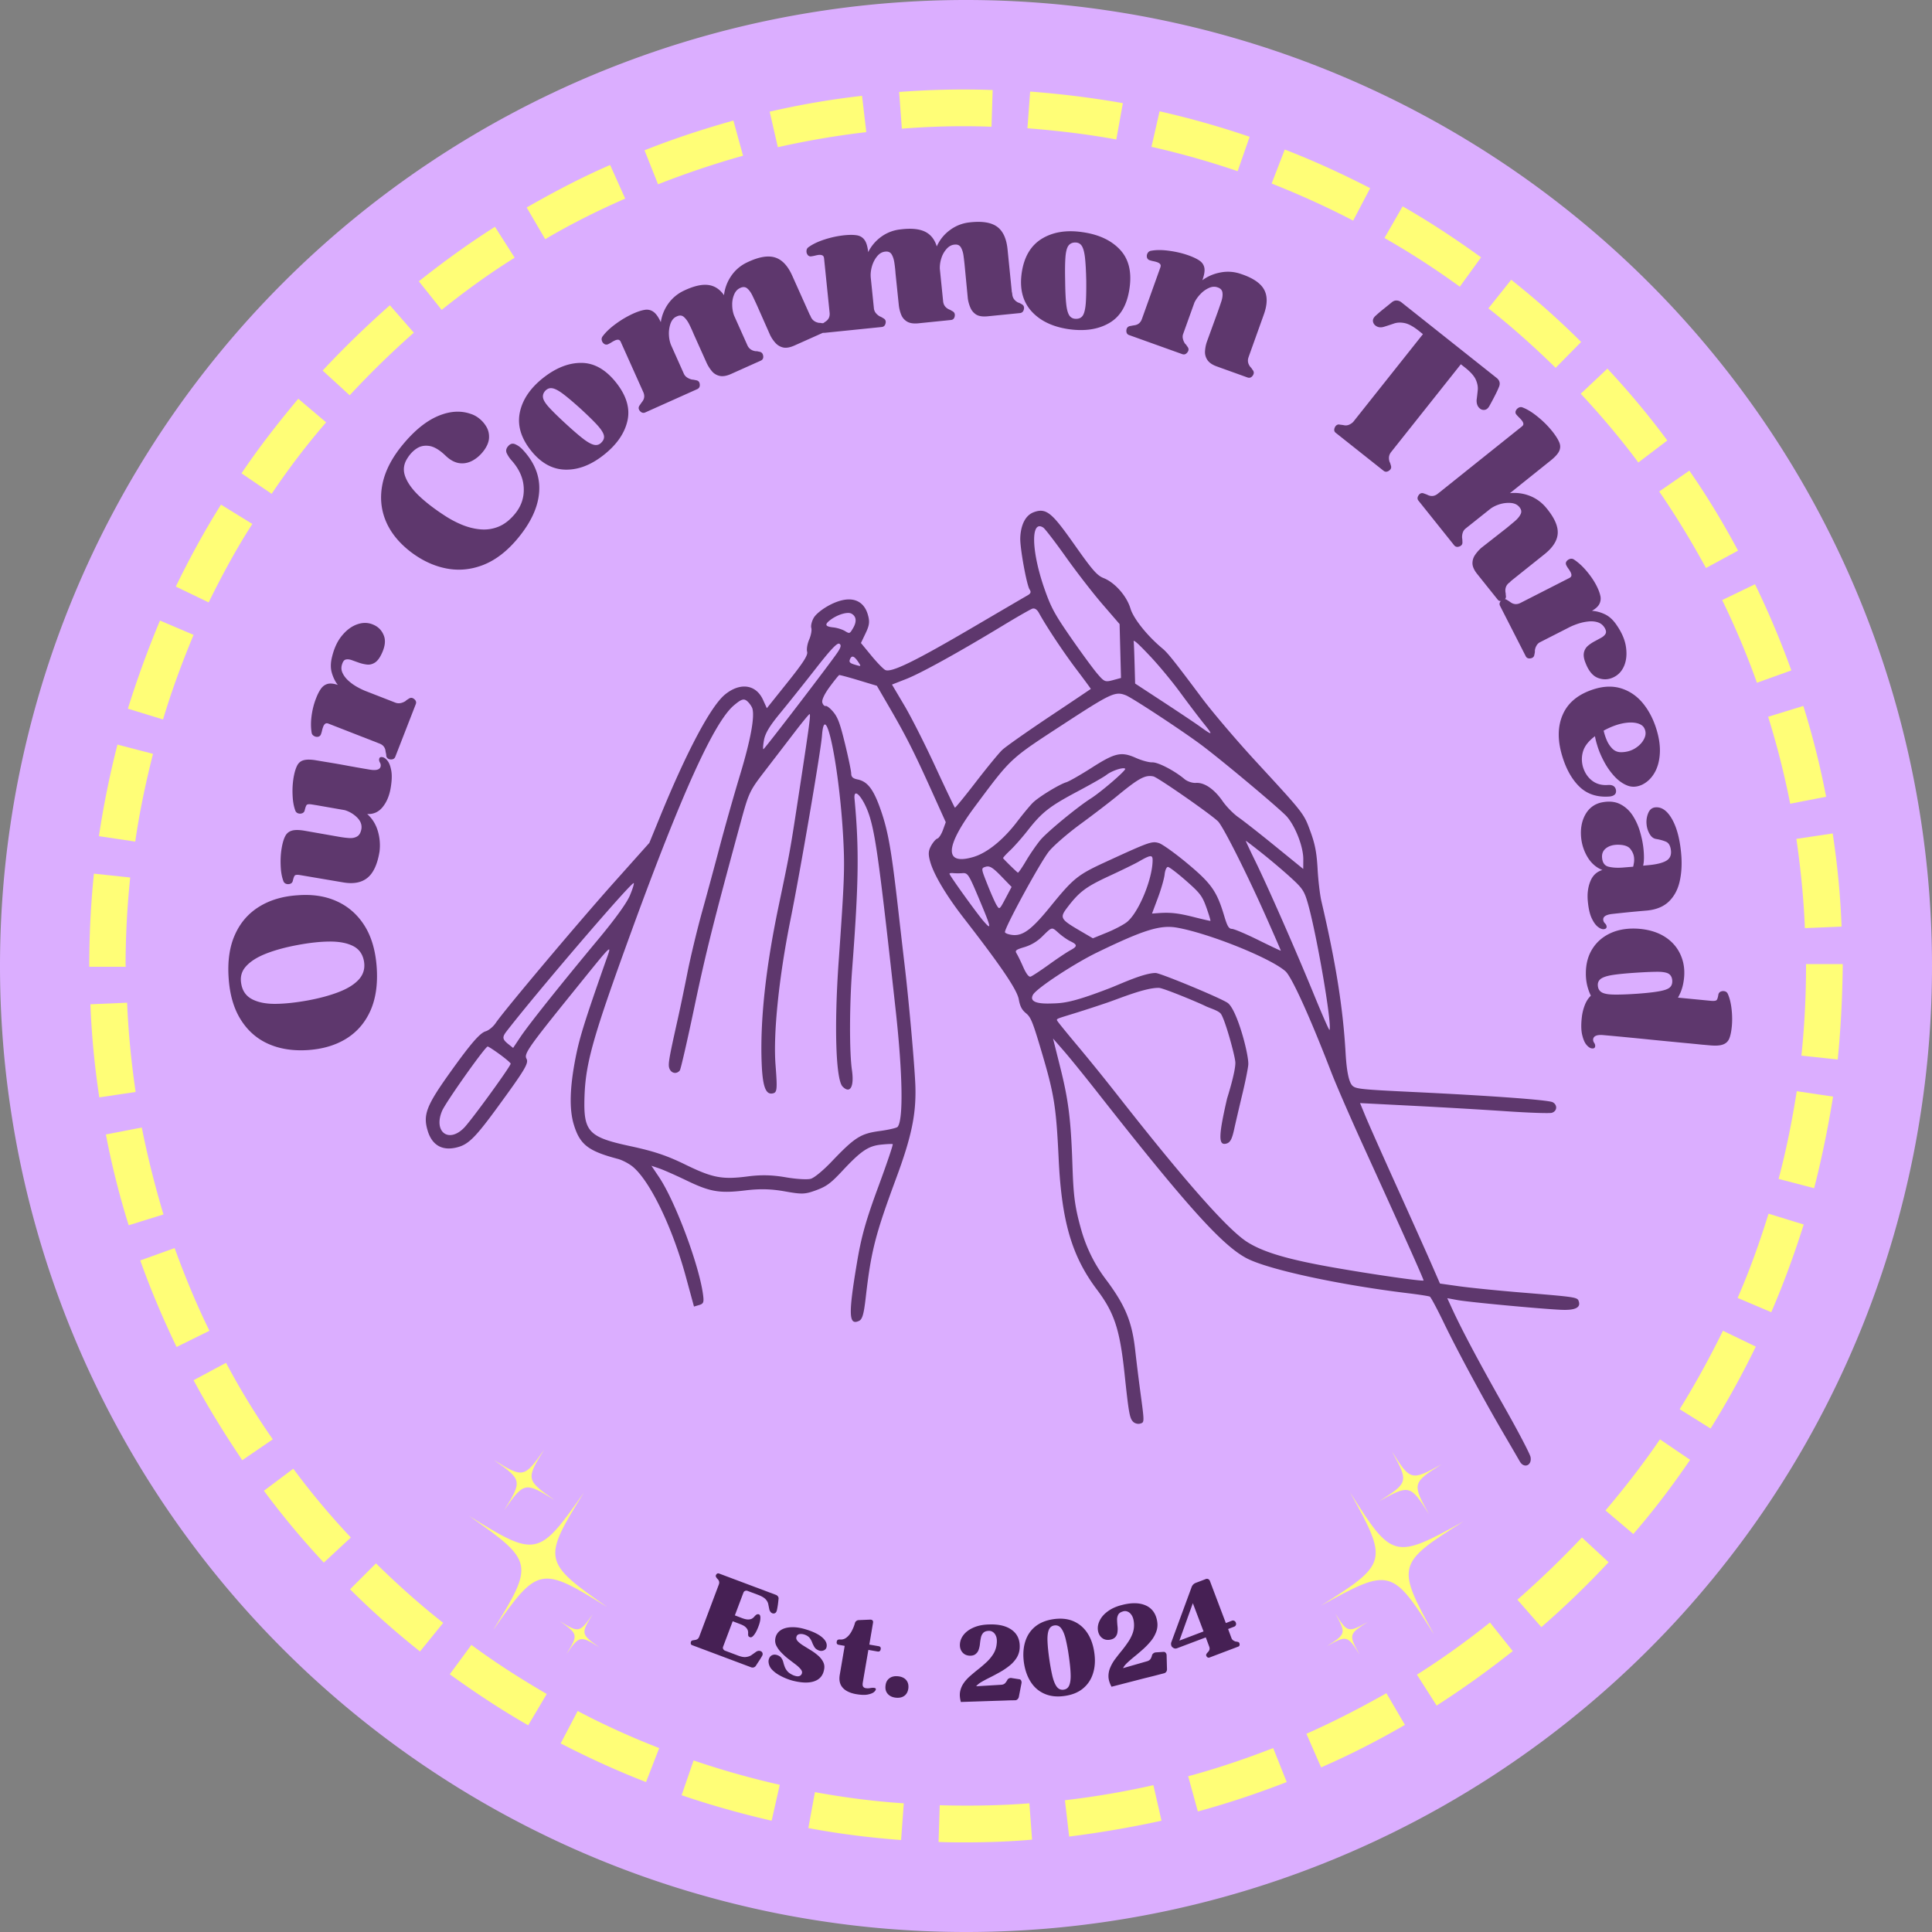
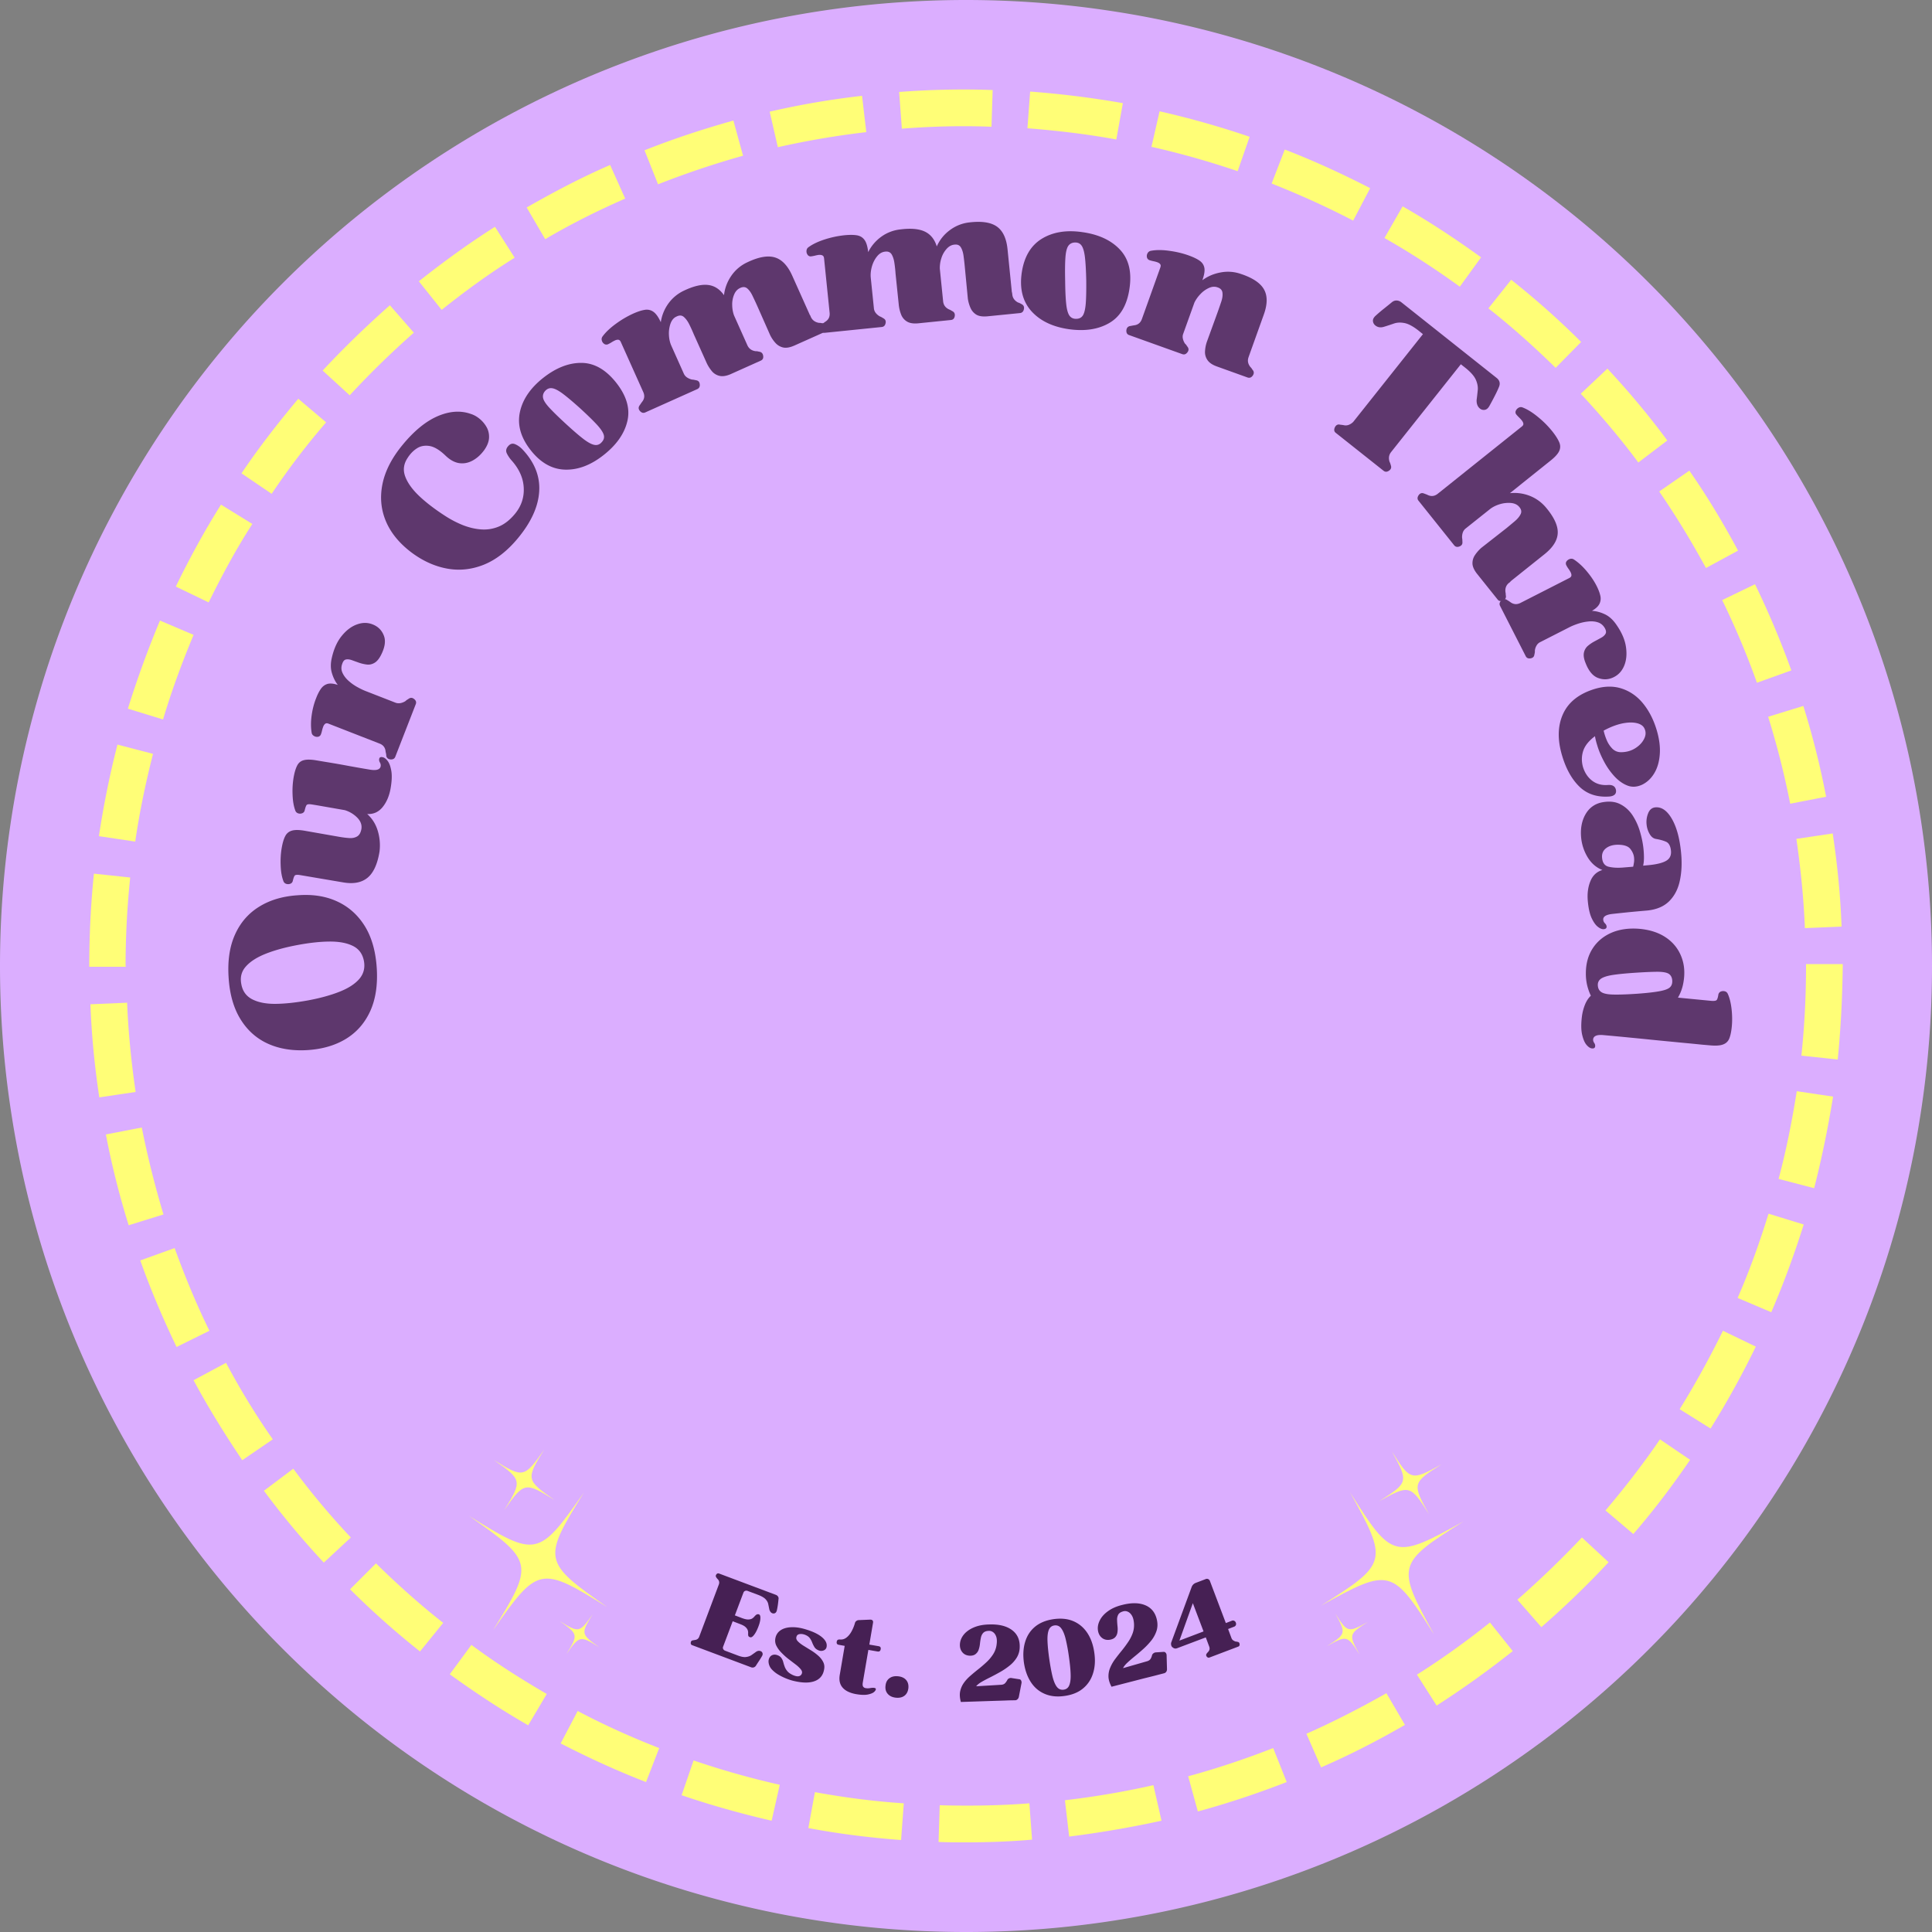
<svg xmlns="http://www.w3.org/2000/svg" width="500" height="500" viewBox="0 0 375 375">
  <rect x="0" y="0" width="375" height="375" fill="#808080" stroke="none" />
  <defs>
    <clipPath id="a">
      <path d="M91 289h27v28H91Zm0 0" />
    </clipPath>
    <clipPath id="b">
      <path d="m99.742 277.504 31.297 20.652-19 28.797-31.3-20.656Zm0 0" />
    </clipPath>
    <clipPath id="c">
      <path d="m130.738 297.957-31.3-20.656-19 28.797 31.296 20.656Zm0 0" />
    </clipPath>
    <clipPath id="d">
      <path d="m126.793 298.531-26.902-17.758-17.73 26.864 26.905 17.758Zm0 0" />
    </clipPath>
    <clipPath id="e">
      <path d="M108 313h9v9h-9Zm0 0" />
    </clipPath>
    <clipPath id="f">
      <path d="m99.742 277.504 31.297 20.652-19 28.797-31.3-20.656Zm0 0" />
    </clipPath>
    <clipPath id="g">
      <path d="m130.738 297.957-31.3-20.656-19 28.797 31.296 20.656Zm0 0" />
    </clipPath>
    <clipPath id="h">
      <path d="M95 281h13v13H95Zm0 0" />
    </clipPath>
    <clipPath id="i">
      <path d="m99.742 277.504 31.297 20.652-19 28.797-31.3-20.656Zm0 0" />
    </clipPath>
    <clipPath id="j">
      <path d="m130.738 297.957-31.3-20.656-19 28.797 31.296 20.656Zm0 0" />
    </clipPath>
    <clipPath id="k">
      <path d="m111.555 285.305-11.817-7.801-7.785 11.797 11.817 7.8Zm0 0" />
    </clipPath>
    <clipPath id="l">
      <path d="M256 289h29v29h-29Zm0 0" />
    </clipPath>
    <clipPath id="m">
      <path d="m244.258 297.04 32.285-19.075 17.55 29.703-32.284 19.074Zm0 0" />
    </clipPath>
    <clipPath id="n">
      <path d="m244.258 297.04 32.285-19.075 17.55 29.703-32.284 19.074Zm0 0" />
    </clipPath>
    <clipPath id="o">
      <path d="m248.168 297.809 27.754-16.399 16.371 27.711-27.754 16.399Zm0 0" />
    </clipPath>
    <clipPath id="p">
      <path d="M257 313h9v9h-9Zm0 0" />
    </clipPath>
    <clipPath id="q">
      <path d="m244.258 297.04 32.285-19.075 17.55 29.703-32.284 19.074Zm0 0" />
    </clipPath>
    <clipPath id="r">
      <path d="m244.258 297.04 32.285-19.075 17.55 29.703-32.284 19.074Zm0 0" />
    </clipPath>
    <clipPath id="s">
      <path d="M267 281h13v13h-13Zm0 0" />
    </clipPath>
    <clipPath id="t">
      <path d="m244.258 297.04 32.285-19.075 17.55 29.703-32.284 19.074Zm0 0" />
    </clipPath>
    <clipPath id="u">
      <path d="m244.258 297.04 32.285-19.075 17.55 29.703-32.284 19.074Zm0 0" />
    </clipPath>
    <clipPath id="v">
      <path d="m264.043 285.355 12.191-7.203 7.192 12.168-12.192 7.203Zm0 0" />
    </clipPath>
    <clipPath id="w">
      <path d="M82 99h225v186H82Zm0 0" />
    </clipPath>
    <clipPath id="x">
      <path d="M59.754 141.344 262.46 80.996l58.422 196.238-202.711 60.348Zm0 0" />
    </clipPath>
    <clipPath id="y">
      <path d="M59.754 141.344 262.46 80.996l58.422 196.238-202.711 60.348Zm0 0" />
    </clipPath>
    <clipPath id="z">
      <path d="m59.754 141.348 202.48-60.278 58.387 196.133-202.476 60.277Zm0 0" />
    </clipPath>
  </defs>
  <path fill="#dbaeff" d="M375 187.5q.001 4.605-.227 9.2a185 185 0 0 1-.675 9.179q-.45 4.582-1.13 9.133a187 187 0 0 1-1.57 9.066 190 190 0 0 1-4.472 17.852 187.3 187.3 0 0 1-14.067 33.957 186 186 0 0 1-4.535 8.008 188 188 0 0 1-10.223 15.3 189 189 0 0 1-11.672 14.223 186 186 0 0 1-6.347 6.664 186 186 0 0 1-13.633 12.356 184 184 0 0 1-7.254 5.664 187.5 187.5 0 0 1-39.941 22.625 187.3 187.3 0 0 1-44.242 12.242q-4.552.678-9.133 1.129t-9.18.675q-4.593.228-9.199.227-4.605.001-9.2-.227a185 185 0 0 1-9.179-.675q-4.582-.45-9.133-1.13a187 187 0 0 1-9.066-1.57 190 190 0 0 1-17.852-4.472 187.3 187.3 0 0 1-33.957-14.067 186 186 0 0 1-8.008-4.535 188 188 0 0 1-15.3-10.223 189 189 0 0 1-14.223-11.672 186 186 0 0 1-6.664-6.347 186 186 0 0 1-12.36-13.633 188 188 0 0 1-10.96-14.781 189 189 0 0 1-4.922-7.773q-2.367-3.949-4.535-8.008a182 182 0 0 1-4.137-8.219 185 185 0 0 1-3.73-8.414 187.3 187.3 0 0 1-12.242-44.242 184 184 0 0 1-1.13-9.133 185 185 0 0 1-.675-9.18A185 185 0 0 1 0 187.5q-.001-4.605.227-9.2.224-4.598.675-9.179.45-4.582 1.13-9.133.672-4.553 1.57-9.066a190 190 0 0 1 4.472-17.852 187.3 187.3 0 0 1 14.067-33.957 186 186 0 0 1 4.535-8.008A187.5 187.5 0 0 1 48.57 61.582a186 186 0 0 1 6.347-6.664 186 186 0 0 1 13.633-12.36 188 188 0 0 1 14.781-10.96 189 189 0 0 1 7.773-4.922q3.948-2.367 8.008-4.535a182 182 0 0 1 8.219-4.137 184 184 0 0 1 8.414-3.73q4.256-1.762 8.586-3.313a187.3 187.3 0 0 1 35.656-8.93q4.552-.678 9.133-1.129 4.581-.452 9.18-.675 4.594-.228 9.2-.227 4.605-.001 9.2.227 4.598.224 9.179.675 4.582.45 9.133 1.13 4.553.672 9.066 1.57 4.517.902 8.98 2.015a189 189 0 0 1 17.61 5.344 189 189 0 0 1 8.586 3.312 185 185 0 0 1 8.414 3.73 182 182 0 0 1 8.219 4.138 186 186 0 0 1 8.008 4.535 187.5 187.5 0 0 1 29.523 21.895 186 186 0 0 1 6.664 6.347 186 186 0 0 1 12.356 13.633 184 184 0 0 1 5.664 7.254 187.5 187.5 0 0 1 22.625 39.941q1.761 4.256 3.312 8.586a187.3 187.3 0 0 1 8.93 35.656q.678 4.552 1.129 9.133t.675 9.18q.228 4.593.227 9.199m0 0" />
  <path fill="#fffe77" d="M187.5 357.602c-1.8 0-3.602 0-5.324-.079l.222-7.125c5.778.153 11.704.079 17.403-.375l.523 7.051c-4.273.375-8.55.528-12.824.528m-12.602-.454c-6-.449-12.074-1.199-18-2.324l1.278-6.972c5.699 1.046 11.472 1.796 17.25 2.171Zm32.625-.671-.824-7.051a165 165 0 0 0 17.176-2.926l1.574 6.898a202 202 0 0 1-17.926 3.079m-57.75-3.079c-5.847-1.347-11.773-3-17.472-4.949l2.324-6.75a164 164 0 0 0 16.727 4.727Zm82.727-1.796-1.875-6.829c5.55-1.5 11.102-3.375 16.5-5.472l2.625 6.597c-5.625 2.176-11.398 4.125-17.25 5.704m-107.102-5.704c-5.625-2.171-11.171-4.722-16.574-7.5l3.301-6.296c5.102 2.699 10.426 5.097 15.824 7.199Zm131.028-2.847-2.852-6.528c5.25-2.324 10.5-5.023 15.528-7.875l3.597 6.153c-5.324 3.074-10.722 5.847-16.273 8.25m-153.903-8.176c-5.25-3-10.347-6.375-15.222-9.898l4.199-5.704c4.648 3.454 9.602 6.602 14.625 9.528Zm176.329-3.824-3.829-6c4.875-3.074 9.676-6.528 14.176-10.125l4.426 5.55a184 184 0 0 1-14.773 10.575m-197.329-10.5a161 161 0 0 1-13.574-12.074l5.028-5.028c4.125 4.051 8.472 7.95 13.046 11.551Zm217.653-4.727-4.653-5.324a190 190 0 0 0 12.528-12.074l5.176 4.8a173 173 0 0 1-13.051 12.598M62.852 303.301c-4.125-4.426-8.028-9.074-11.625-13.95l5.699-4.277a145 145 0 0 0 11.176 13.352Zm254.171-5.551-5.398-4.574c3.75-4.426 7.352-9.074 10.574-13.801l5.852 3.977c-3.375 4.949-7.051 9.824-11.028 14.398m-270-14.324c-3.375-5.028-6.597-10.2-9.449-15.528l6.301-3.375a143 143 0 0 0 9.074 14.852Zm285-6.153-6-3.75c3.079-4.949 5.852-10.046 8.403-15.222l6.375 3.074a173 173 0 0 1-8.778 15.898M34.273 261.45c-2.625-5.472-5.023-11.097-7.046-16.8l6.671-2.399c1.954 5.398 4.204 10.875 6.75 16.05Zm309.528-6.75-6.528-2.773c2.329-5.324 4.278-10.801 6-16.352l6.829 2.102c-1.801 5.699-3.903 11.472-6.301 17.023M24.977 237.824a159 159 0 0 1-4.426-17.625l6.972-1.347c1.125 5.699 2.551 11.324 4.204 16.875Zm327.148-7.199-6.898-1.8c1.5-5.626 2.625-11.325 3.523-17.024l7.05 1.05c-.976 6-2.175 11.922-3.675 17.774M19.273 213c-.898-5.926-1.5-12.074-1.722-18.074l7.125-.301c.222 5.773.824 11.625 1.648 17.324Zm337.426-7.352-7.05-.75c.601-5.699.902-11.546.902-17.398v-.375h7.125v.375c-.074 6.074-.375 12.148-.977 18.148m-332.25-18h-7.125v-.148c0-6 .301-12 .903-17.926l7.046.75c-.597 5.7-.898 11.477-.898 17.176Zm325.875-7.5c-.222-5.773-.824-11.625-1.648-17.324l7.05-1.05c.899 5.925 1.5 12 1.723 18.078ZM26.25 163.352 19.2 162.3q1.352-9 3.6-17.778l6.9 1.801c-1.427 5.625-2.626 11.324-3.45 17.028M347.477 156a163 163 0 0 0-4.278-16.875l6.824-2.102a160 160 0 0 1 4.426 17.625ZM31.648 139.648l-6.824-2.097a194 194 0 0 1 6.227-17.102l6.523 2.778c-2.25 5.398-4.273 10.875-5.926 16.421m309.375-7.125a158 158 0 0 0-6.75-16.046l6.375-3.079a172 172 0 0 1 7.051 16.727ZM40.5 116.926l-6.375-3.074c2.625-5.403 5.55-10.801 8.773-15.903l6.079 3.75c-3.153 4.875-5.926 10.051-8.477 15.227m290.625-6.676c-2.773-5.102-5.773-10.05-9.074-14.852l5.847-4.046c3.454 4.949 6.602 10.199 9.454 15.523ZM52.727 95.852l-5.852-3.977C50.25 86.852 54 82.051 57.898 77.398l5.403 4.579a143 143 0 0 0-10.574 13.875M318 89.773c-3.45-4.648-7.2-9.074-11.176-13.347L312 71.55c4.125 4.426 8.023 9.074 11.625 13.949ZM67.875 76.727l-5.25-4.801c4.125-4.426 8.55-8.7 13.05-12.676l4.65 5.324a173 173 0 0 0-12.45 12.153m234.074-5.329c-4.125-4.046-8.472-7.949-13.05-11.546l4.425-5.551c4.727 3.75 9.301 7.8 13.574 12.074ZM85.727 60.148 81.3 54.602c4.722-3.75 9.676-7.352 14.773-10.579l3.824 6c-4.949 3.079-9.671 6.528-14.171 10.125m197.625-4.5c-4.653-3.375-9.602-6.597-14.625-9.449l3.523-6.148c5.25 3 10.352 6.375 15.227 9.898Zm-177.528-9.222-3.597-6.153c5.25-3 10.648-5.847 16.199-8.25l2.926 6.528c-5.329 2.324-10.579 4.949-15.528 7.875m156.824-3.602c-5.171-2.699-10.5-5.097-15.824-7.199l2.551-6.602c5.625 2.176 11.176 4.727 16.574 7.5Zm-134.921-7.05-2.625-6.598c5.625-2.25 11.398-4.125 17.25-5.778l1.875 6.829a171 171 0 0 0-16.5 5.546m112.5-2.547A163 163 0 0 0 223.5 28.5l1.574-6.898c5.926 1.347 11.778 3 17.477 4.949Zm-89.25-4.653-1.579-6.898a159 159 0 0 1 17.926-3.074l.824 7.046a165 165 0 0 0-17.171 2.926m65.699-1.5c-5.7-1.05-11.477-1.722-17.25-2.176l.523-7.125c6 .454 12.074 1.204 18 2.25Zm-41.625-2.097-.528-7.125c6-.454 12.153-.602 18.153-.375l-.227 7.125c-5.773-.227-11.625-.079-17.398.375m0 0" />
  <g clip-path="url(#a)">
    <g clip-path="url(#b)">
      <g clip-path="url(#c)">
        <g clip-path="url(#d)">
          <path fill="#fffe77" d="M113.34 289.691c-8.09 13.016-7.992 13.489 4.562 22.274-13.015-8.09-13.484-7.992-22.27 4.562 8.087-13.015 7.99-13.484-4.566-22.273 13.016 8.09 13.489 7.992 22.274-4.563" />
        </g>
      </g>
    </g>
  </g>
  <g clip-path="url(#e)">
    <g clip-path="url(#f)">
      <g clip-path="url(#g)">
        <path fill="#fffe77" d="M115.04 313.328c-2.333 3.754-2.306 3.887 1.315 6.422-3.753-2.332-3.89-2.305-6.421 1.316 2.332-3.753 2.304-3.89-1.317-6.421 3.754 2.332 3.887 2.304 6.422-1.317" />
      </g>
    </g>
  </g>
  <g clip-path="url(#h)">
    <g clip-path="url(#i)">
      <g clip-path="url(#j)">
        <g clip-path="url(#k)">
          <path fill="#fffe77" d="M97.855 293.14c3.543-5.702 3.504-5.906-2-9.757 5.704 3.543 5.91 3.504 9.762-2-3.547 5.703-3.504 5.91 1.996 9.762-5.703-3.547-5.906-3.504-9.758 1.996" />
        </g>
      </g>
    </g>
  </g>
  <g clip-path="url(#l)">
    <g clip-path="url(#m)">
      <g clip-path="url(#n)">
        <g clip-path="url(#o)">
          <path fill="#fffe77" d="M262.043 289.648c7.434 13.403 7.312 13.868-5.664 22.02 13.402-7.434 13.867-7.313 22.02 5.664-7.434-13.402-7.313-13.867 5.663-22.02-13.402 7.434-13.867 7.313-22.019-5.664" />
        </g>
      </g>
    </g>
  </g>
  <g clip-path="url(#p)">
    <g clip-path="url(#q)">
      <g clip-path="url(#r)">
        <path fill="#fffe77" d="M259.172 313.172c2.144 3.863 2.11 3.996-1.633 6.348 3.867-2.141 4-2.11 6.352 1.632-2.145-3.863-2.11-3.996 1.632-6.347-3.867 2.14-4 2.11-6.351-1.633" />
      </g>
    </g>
  </g>
  <g clip-path="url(#s)">
    <g clip-path="url(#t)">
      <g clip-path="url(#u)">
        <g clip-path="url(#v)">
          <path fill="#fffe77" d="M277.336 293.863c-3.254-5.87-3.203-6.074 2.48-9.648-5.87 3.258-6.074 3.207-9.644-2.48 3.254 5.87 3.203 6.074-2.48 9.648 5.87-3.258 6.074-3.203 9.644 2.48" />
        </g>
      </g>
    </g>
  </g>
  <path fill="#5e376d" d="M59.75 203.818q-4.358.281-7.703-1.219-3.34-1.5-5.344-4.734c-1.344-2.156-2.117-4.852-2.328-8.094-.219-3.27.195-6.055 1.234-8.36q1.548-3.468 4.672-5.405 3.127-1.952 7.484-2.235c2.907-.226 5.47.172 7.688 1.203q3.328 1.534 5.344 4.766 2.002 3.221 2.328 8.125.314 4.862-1.235 8.328-1.56 3.471-4.671 5.406c-2.07 1.282-4.563 2.024-7.47 2.219m-12.906-12.781q.363 2.017 2.109 2.922 1.751.908 4.516.89 2.766-.028 6.312-.672 3.516-.654 6.094-1.671 2.58-1.014 3.86-2.485c.843-.988 1.148-2.148.905-3.484-.257-1.375-.968-2.348-2.125-2.922q-1.734-.872-4.5-.86-2.764.017-6.25.672-3.545.658-6.125 1.672c-1.726.68-3.023 1.5-3.89 2.469q-1.312 1.44-.906 3.469m9.98-20.023a.75.75 0 0 1-.5.531q-.404.141-.797 0a.84.84 0 0 1-.531-.562q-.452-1.2-.516-2.97-.076-1.763.188-3.359.25-1.48.671-2.312c.274-.563.704-.93 1.297-1.11q.878-.263 2.5.016l6.766 1.188q1.02.175 1.922.234.892.047 1.515-.328.626-.387.813-1.453.176-1.201-.844-2.219a5.7 5.7 0 0 0-2.39-1.422l-5.36-.937-.969-.157c-.601-.101-.968-.062-1.093.125-.125.188-.242.532-.36 1.032a.75.75 0 0 1-.5.547q-.404.14-.797 0a.84.84 0 0 1-.53-.563q-.452-1.217-.516-2.984a16 16 0 0 1 .187-3.344q.25-1.467.672-2.313c.273-.57.7-.937 1.281-1.093.586-.164 1.418-.157 2.5.03l1.485.25c.656.106 1.414.231 2.265.376q1.283.222 2.594.469 1.299.234 2.375.422 1.08.187 1.656.28 1.81.301 2.063-.577c.07-.282.023-.555-.14-.828q-.235-.423-.095-.797.123-.312.61-.22c.332.056.664.298 1 .735q.497.644.718 1.985.216 1.33-.171 3.468-.41 2.158-1.563 3.547-1.16 1.393-2.953 1.297 1.483 1.331 2.062 3.313a9.8 9.8 0 0 1 .329 3.968q-.597 3.659-2.313 5.079-1.715 1.424-4.703.921l-8.375-1.421q-.905-.155-1.094.125c-.125.187-.242.53-.36 1.03m0 0" />
  <path fill="#5e376d" d="M62.267 142.595a.75.75 0 0 1-.594.422 1.13 1.13 0 0 1-.765-.188q-.375-.232-.422-.64-.246-1.5 0-3.297.25-1.81.86-3.344.408-1.077.905-1.797.487-.732 1.266-.984c.512-.164 1.195-.11 2.047.172q-.763-.985-1.156-2.344-.404-1.372.046-3.125.627-2.577 1.97-4.156 1.33-1.593 2.937-2.141 1.61-.56 3.062.062 1.487.612 2.078 2.125c.399 1 .227 2.243-.515 3.72-.383.773-.817 1.296-1.297 1.577q-.716.423-1.485.328a7.5 7.5 0 0 1-1.5-.343c-.5-.176-.96-.344-1.39-.5q-.656-.235-1.14-.14-.5.08-.75.858-.33.891.046 1.72.363.812 1.125 1.515c.5.46 1.055.86 1.656 1.203q.892.504 1.625.797l5.891 2.297c.312.117.64.14.984.078.344-.07.66-.203.953-.39q.154-.155.313-.25.171-.108.312-.204c.364-.25.72-.226 1.063.063q.529.42.312.984l-3.984 10.234q-.222.535-.89.5-.669-.044-.844-.64a4 4 0 0 0-.047-.438l-.094-.437q-.093-1.154-1.172-1.563l-9.89-3.86q-.422-.17-.657.016c-.164.118-.297.305-.39.563q-.14.361-.235.781-.093.41-.234.766m17.406-35.507q-3.468-2.684-4.844-6.094-1.37-3.404-.562-7.188.814-3.78 3.937-7.53 3.345-4.045 6.797-5.517 3.456-1.465 6.406-.406.872.269 1.703.953.827.69 1.344 1.61.516.924.469 2.047c-.031.75-.336 1.539-.906 2.359-.649.898-1.39 1.578-2.235 2.047-.836.469-1.703.648-2.61.531q-1.358-.186-2.67-1.437-1.716-1.655-3.11-1.891c-.938-.156-1.758-.004-2.47.453q-1.059.674-1.827 1.89-1.124 1.707-.453 3.548.674 1.844 2.672 3.765 2.004 1.91 5.015 3.86 1.675 1.096 3.485 1.828 1.826.72 3.593.843a7.4 7.4 0 0 0 3.422-.562q1.654-.686 3.11-2.438 1.858-2.25 1.718-5.062-.127-2.825-2.36-5.328a6 6 0 0 1-.92-1.36q-.363-.75.296-1.453.59-.656 1.328-.328.75.316 1.406 1 3.53 3.738 3.25 8.156-.268 4.424-4.14 9.094c-2.063 2.492-4.29 4.211-6.672 5.156-2.387.938-4.785 1.172-7.203.704q-3.64-.703-6.97-3.25m23.353-19.682q-2.888-3.657-2.125-7.36.768-3.702 4.5-6.672 3.75-2.965 7.453-2.937 3.716.018 6.75 3.844c2.008 2.543 2.735 5.023 2.172 7.437-.555 2.406-2.078 4.602-4.578 6.578q-3.737 2.97-7.516 2.86-3.78-.105-6.656-3.75m2.781-11.516q-.573.657-.375 1.437.206.767 1.313 1.938c.73.781 1.789 1.812 3.187 3.094q2.092 1.921 3.39 2.906 1.296.972 2.095 1.094.81.127 1.375-.532c.414-.437.547-.914.39-1.437q-.236-.78-1.328-1.969-1.096-1.185-3.187-3.11-2.11-1.903-3.407-2.874c-.867-.645-1.554-1.004-2.078-1.078q-.778-.124-1.375.53m12.157-9.048q-.419.128-.734-.125a1.1 1.1 0 0 1-.422-.656.86.86 0 0 1 .156-.766c.594-.812 1.446-1.617 2.547-2.422a19 19 0 0 1 3.39-2q1.328-.592 2.267-.734a2.2 2.2 0 0 1 1.671.39q.75.534 1.422 2.016a8.24 8.24 0 0 1 1.469-3.625 7.8 7.8 0 0 1 3.047-2.515q2.777-1.312 4.64-1.094 1.857.204 3.11 1.984a8.25 8.25 0 0 1 1.422-3.765 7.64 7.64 0 0 1 3.125-2.625c2.187-1.04 3.96-1.352 5.328-.938q2.045.609 3.36 3.516l3.452 7.703.032-.016.14.344q.436.956 1.578 1.156.2-.014.407.031.216.036.406.047.591.128.656.813.076.674-.484.937l-5.735 2.563c-.867.387-1.593.515-2.187.39a2.86 2.86 0 0 1-1.5-.875 6.5 6.5 0 0 1-1.047-1.546l-2.516-5.688a81 81 0 0 0-.875-1.875q-.44-.95-1.015-1.453-.58-.515-1.422-.11-.77.346-1.156 1.266a4.9 4.9 0 0 0-.375 2.016q.012 1.096.359 2.047l2.594 5.797c.3.656.836 1.039 1.61 1.14.132-.008.265 0 .39.031q.188.049.375.079.593.129.687.796.095.675-.468.922l-5.782 2.594c-.843.375-1.57.5-2.172.375a2.7 2.7 0 0 1-1.5-.875 7.5 7.5 0 0 1-1.015-1.562l-2.547-5.672a29 29 0 0 0-.86-1.89c-.312-.626-.664-1.102-1.046-1.438q-.58-.516-1.422-.094-.797.345-1.172 1.36a5.8 5.8 0 0 0-.313 2.187c.032.78.188 1.492.47 2.125l2.437 5.453q.216.456.656.734.452.283.969.39.188 0 .375.048.198.033.375.078.638.094.703.781.076.674-.485.938l-10.109 4.53q-.532.237-1-.265c-.305-.344-.344-.691-.125-1.047q.122-.17.25-.36.122-.184.25-.358.731-.872.25-1.938l-4.344-9.687c-.125-.282-.281-.43-.468-.454q-.295-.045-.672.125a6 6 0 0 0-.703.391 6 6 0 0 1-.704.375m0 0" />
  <path fill="#5e376d" d="M157.374 49.767a.71.71 0 0 1-.641-.344 1.1 1.1 0 0 1-.188-.765.86.86 0 0 1 .375-.672q1.218-.89 3.172-1.516a19 19 0 0 1 3.844-.812c.969-.094 1.766-.086 2.39.015q.938.16 1.47.89c.363.493.601 1.282.718 2.376a8.2 8.2 0 0 1 2.531-2.984 7.7 7.7 0 0 1 3.688-1.422q3.046-.389 4.75.406 1.7.798 2.344 2.89a7.8 7.8 0 0 1 2.515-3.14 7.7 7.7 0 0 1 3.782-1.516q3.608-.433 5.359.797c1.164.813 1.86 2.278 2.078 4.39l.844 8.391h.031l.047.375q.093 1.049 1.125 1.594c.133.031.266.086.39.156q.188.094.344.188.545.3.391.969c-.094.449-.352.695-.766.734l-6.25.625q-1.423.142-2.203-.312a2.86 2.86 0 0 1-1.14-1.313 7 7 0 0 1-.516-1.797l-.594-6.203a48 48 0 0 0-.234-2.047q-.129-1.031-.516-1.687-.39-.67-1.281-.547-.846.082-1.516.844a4.8 4.8 0 0 0-1 1.796 6 6 0 0 0-.297 2.032l.641 6.328q.106 1.08 1.156 1.578.186.065.36.172.17.094.328.187.528.3.406.969c-.086.438-.328.68-.734.719l-6.297.64c-.918.094-1.649-.007-2.188-.312a2.72 2.72 0 0 1-1.156-1.313 7.3 7.3 0 0 1-.469-1.812l-.64-6.188a25 25 0 0 0-.219-2.046q-.142-1.031-.531-1.688-.394-.669-1.297-.547-.88.095-1.547.922-.673.832-1 1.969c-.211.762-.281 1.48-.219 2.156l.61 5.953c.03.336.156.64.375.922q.34.41.796.656.186.066.36.172.171.094.312.188.575.3.422.968-.141.658-.75.72l-11.031 1.124q-.58.065-.844-.562-.268-.639.172-1.032c.125-.082.242-.171.36-.265.124-.094.242-.18.359-.266.656-.394.945-.976.875-1.75l-1.078-10.562q-.048-.451-.313-.578c-.18-.094-.406-.13-.687-.11a6 6 0 0 0-.782.156q-.405.095-.796.141m0 0" />
  <path fill="#5e376d" d="M198.324 52.912q.685-4.607 3.906-6.578 3.234-1.968 7.938-1.265c3.156.46 5.57 1.601 7.25 3.422q2.53 2.72 1.812 7.53-.703 4.816-3.921 6.673-3.205 1.874-7.938 1.187-4.705-.705-7.219-3.531-2.502-2.843-1.828-7.438m10.297-5.843q-.862.035-1.297.703-.423.675-.531 2.281-.111 1.61-.047 4.469.029 2.83.203 4.453.17 1.612.625 2.281c.313.438.758.645 1.344.625.594-.012 1.023-.242 1.297-.703q.404-.703.531-2.297.123-1.607.094-4.469-.064-2.84-.25-4.453c-.125-1.07-.34-1.828-.64-2.265q-.44-.656-1.329-.625m14.425 3.406c-.25-.133-.399-.332-.438-.594a1.1 1.1 0 0 1 .157-.766.89.89 0 0 1 .64-.437q1.5-.282 3.516 0c1.351.18 2.61.476 3.766.89q1.323.471 2.109 1c.531.356.851.825.969 1.407.113.586-.016 1.39-.39 2.422q1.559-1.154 3.546-1.516a7.54 7.54 0 0 1 3.906.281q3.469 1.142 4.516 3.016 1.044 1.861-.031 4.86l-2.844 7.937-.125.36q-.363 1.013.375 1.921.14.122.25.297.105.17.234.328.341.497-.062 1.047-.41.543-.985.344l-5.953-2.141c-.875-.312-1.484-.727-1.828-1.234a2.7 2.7 0 0 1-.484-1.672 7 7 0 0 1 .343-1.828l2.125-5.844c.227-.645.454-1.297.672-1.953.227-.656.313-1.242.25-1.766q-.08-.78-.968-1.062-.798-.281-1.672.125a5.1 5.1 0 0 0-1.61 1.156 6.5 6.5 0 0 0-1.187 1.656l-2.188 6.094q-.176.468-.047.984.123.516.422.938.171.14.266.297.106.17.219.312.375.528-.047 1.063-.41.543-.985.343l-10.328-3.703q-.55-.19-.53-.86.028-.686.624-.874.199-.03.422-.078.233-.045.437-.078 1.138-.123 1.532-1.22l3.578-10c.101-.288.094-.507-.031-.655q-.175-.235-.579-.375a5 5 0 0 0-.765-.203 7 7 0 0 1-.797-.22m45.66 12.932c-.688.23-1.274.153-1.75-.234a1.2 1.2 0 0 1-.47-.875q-.033-.545.595-1.078c.5-.457 1.039-.914 1.625-1.375.582-.469 1.078-.867 1.484-1.203q.435-.341.922-.313.498.035.89.344l18.5 14.688q.89.721.438 1.765-.298.738-.813 1.735a58 58 0 0 1-1 1.875c-.25.476-.558.75-.921.812a1.14 1.14 0 0 1-.954-.25q-.688-.549-.64-1.672.124-.95.219-1.906.093-.95-.375-2.016-.471-1.06-2.032-2.312l-.875-.688-13.53 17.032c-.438.55-.54 1.191-.298 1.921q.094.171.156.375.062.217.11.375.168.594-.406.97-.563.375-1.032 0L259.252 84q-.438-.345-.187-.984.265-.626.828-.625.217.045.438.062c.156.02.304.04.453.063.351.094.695.07 1.031-.063a2.5 2.5 0 0 0 .844-.562L276.19 64.86l-.89-.72q-1.58-1.23-2.704-1.437c-.75-.144-1.43-.113-2.031.094q-.909.316-1.86.61m25.587 17.019a.68.68 0 0 1-.063-.718q.17-.374.547-.578.375-.2.75-.047 1.39.531 2.984 1.843a18.5 18.5 0 0 1 2.766 2.766q.95 1.19 1.344 2.094.406.891.031 1.734-.375.844-1.734 1.922l-7.844 6.281a8.2 8.2 0 0 1 3.844.516q1.874.733 3.203 2.328 2.342 2.813 2.234 4.922-.094 2.109-2.578 4.094l-6.594 5.265.016.047-.297.235q-.845.684-.687 1.843.045.154.046.36.012.217.047.406.013.609-.625.844-.644.232-.984-.203l-3.953-4.938q-.89-1.113-.938-2.016a2.8 2.8 0 0 1 .485-1.687q.514-.767 1.234-1.406l4.89-3.828q.798-.659 1.594-1.329.796-.672 1.141-1.375.341-.688-.25-1.39-.55-.675-1.594-.781a5.8 5.8 0 0 0-2.14.218q-1.113.329-1.922.938l-4.766 3.797q-.393.31-.562.812a2.8 2.8 0 0 0-.125 1.031q.046.188.047.375c.007.133.015.266.015.391q.06.64-.578.875-.644.246-1.031-.234l-6.922-8.657c-.242-.304-.234-.648.016-1.03.25-.376.57-.509.968-.391l.422.156c.145.05.281.11.406.172q1.03.481 1.938-.25L295.37 82.8q.358-.281.312-.562c-.023-.195-.12-.406-.297-.625a6 6 0 0 0-.546-.594 8 8 0 0 1-.547-.594m0 0" />
  <path fill="#5e376d" d="M303.994 109.661q-.157-.404.078-.719.246-.325.657-.453a.88.88 0 0 1 .765.11q1.266.83 2.438 2.218c.789.93 1.437 1.875 1.937 2.844q.529 1.033.735 1.89a2.34 2.34 0 0 1-.125 1.594q-.33.75-1.485 1.422 1.248.062 2.532.672c.863.414 1.628 1.13 2.296 2.14q1.5 2.186 1.782 4.235c.195 1.375.078 2.582-.36 3.625q-.657 1.56-2.093 2.235-1.442.686-2.954.125-1.518-.551-2.421-2.86-.504-1.205-.344-2.031a2.37 2.37 0 0 1 .75-1.328q.59-.502 1.281-.875c.469-.25.898-.485 1.297-.703q.608-.33.86-.766.262-.421-.126-1.125c-.324-.555-.765-.922-1.328-1.11q-.843-.281-1.875-.171c-.687.07-1.36.219-2.015.437-.649.22-1.204.446-1.672.688l-5.641 2.875a1.6 1.6 0 0 0-.719.672q-.27.45-.328.984c.008.133.004.266-.015.39-.024.126-.047.25-.079.376q-.065.622-.75.734-.673.106-.937-.437l-4.984-9.766c-.168-.344-.094-.68.218-1q.48-.485 1.032-.203.188.123.375.234.198.122.375.25.92.687 1.953.172l9.468-4.828q.404-.2.438-.5c.02-.195-.04-.422-.172-.672a6 6 0 0 0-.422-.672 4 4 0 0 1-.422-.703m5.292 24.138q2.965-.95 5.422-.172 2.467.785 4.203 2.906 1.746 2.14 2.656 5.188.763 2.577.594 4.703c-.106 1.414-.453 2.625-1.047 3.625q-.892 1.513-2.328 2.234-1.517.717-2.875.203-1.36-.516-2.563-1.812a13.7 13.7 0 0 1-2.047-2.938q-.862-1.626-1.296-3.125-.3-.955-.422-1.718-1.783 1.342-2.282 2.843-.485 1.498-.062 3.079.514 1.734 1.797 2.718c.863.657 1.906.93 3.125.828q1.312-.065 1.5 1 .153 1.06-1.188 1.235c-2.406.195-4.367-.43-5.875-1.875q-2.25-2.174-3.406-6.094c-.906-3.055-.851-5.719.172-8 1.02-2.273 2.992-3.879 5.922-4.828m9.86 7.516q-.41-.75-1.595-.985c-.78-.156-1.726-.117-2.828.125q-1.641.375-3.453 1.36c.125.582.32 1.195.594 1.843a5.2 5.2 0 0 0 1.11 1.672q.702.685 1.702.672 1.53-.017 2.72-.766 1.2-.752 1.734-1.843.544-1.081.015-2.078m-8.243 14.429q2.075-.41 3.547.328 1.465.732 2.422 2.172a11.8 11.8 0 0 1 1.453 3.188q.514 1.747.672 3.312.217 2.11-.063 3.281l1.313-.125q2.169-.235 3.172-.828 1.014-.597.922-1.875-.128-1.439-.954-1.812-.831-.361-1.968-.547-.739-.128-1.22-.953a4.5 4.5 0 0 1-.593-1.828 4.5 4.5 0 0 1 .328-2.266q.45-1.065 1.516-1.094 1.762-.063 3.11 2.328 1.341 2.39 1.734 6.438c.195 1.957.125 3.754-.22 5.39q-.501 2.468-2.046 4.032-1.534 1.56-4.281 1.844-1.97.168-3.766.343-1.8.186-2.937.313c-1.23.125-1.852.476-1.86 1.062.008.313.125.57.344.782q.341.327.313.718-.048.359-.547.407-.503.044-1.141-.454-.645-.485-1.219-1.703c-.375-.812-.625-1.945-.75-3.39q-.175-2.11.516-3.782.686-1.676 2.328-2.156c-1.18-.46-2.125-1.273-2.844-2.437a9.06 9.06 0 0 1-1.281-3.813q-.253-2.594.813-4.515 1.077-1.91 3.187-2.36m3.094 8.219q-1.44.014-2.313.719-.879.714-.703 1.968.17 1.342 1.297 1.594 1.125.263 2.625.156l2.094-.171q.059-.222.14-.72c.063-.323.07-.679.032-1.062q-.095-.89-.735-1.687-.645-.797-2.437-.797m4.163 16.317q3.075.264 5.171 1.672 2.109 1.418 3.016 3.734.92 2.324.375 5.172a8.6 8.6 0 0 1-1.031 2.781l6.453.625q.918.077 1.094-.203.186-.268.297-1.016a.8.8 0 0 1 .453-.578c.25-.105.507-.125.78-.062.282.07.477.238.595.5q.527 1.156.734 2.937.199 1.781.047 3.39-.143 1.486-.484 2.329-.345.855-1.22 1.172c-.573.219-1.405.273-2.5.172l-1.609-.14a440 440 0 0 0-2.187-.22c-1.031-.093-2.227-.21-3.578-.343a566 566 0 0 1-4.172-.407 651 651 0 0 0-4.094-.406 498 498 0 0 0-5.015-.469q-1.847-.189-2.047.735-.06.406.203.781.262.388.156.781-.112.328-.594.282-.498-.047-1.031-.657-.543-.61-.86-1.937c-.218-.875-.242-2.04-.077-3.485a9.4 9.4 0 0 1 .593-2.375q.423-1.077 1.157-1.78-.45-.926-.72-2.032a10 10 0 0 1-.25-2.375q.018-2.766 1.329-4.781 1.31-2.017 3.64-3.032 2.327-1 5.376-.765m6.421 10.015q-.064-.861-.656-1.265-.596-.394-2.14-.406-1.549 0-4.391.187c-1.875.125-3.352.27-4.422.438q-1.61.263-2.266.75-.645.498-.562 1.343.075.903.797 1.297.716.388 2.328.406 1.606.032 4.437-.156 2.825-.204 4.344-.484c1.008-.18 1.692-.422 2.047-.735q.544-.47.484-1.375m0 0" />
  <g clip-path="url(#w)">
    <g clip-path="url(#x)">
      <g clip-path="url(#y)">
        <g clip-path="url(#z)">
-           <path fill="#5e376d" d="M276.313 248.535c-.11.235-9.97-1.187-17.692-2.55-8.66-1.532-13.363-2.923-16.48-4.876-3.77-2.359-12.145-11.836-25.352-28.691a425 425 0 0 0-7.516-9.29c-1.93-2.296-3.73-4.5-3.996-4.898-.48-.714-.18-.289 9.598-3.605 2.484-.844 7.465-2.95 10.086-2.879.816.02 7.473 2.762 9.07 3.555.727.36 2.383.82 2.906 1.437.797.95 2.805 8.25 2.844 9.489.059 1.789-1.605 6.988-1.605 6.988-1.696 7.37-1.715 9.222-.098 8.742.711-.21 1.059-.871 1.477-2.785.304-1.383 1.015-4.43 1.578-6.777.57-2.348 1.086-4.922 1.156-5.72.16-1.823-2.125-10.57-3.957-11.98-1.137-.879-13.14-5.847-14.027-5.84-2.332.016-6.684 2.086-8.86 2.93-7.61 2.945-9.207 2.938-11.648 2.996-2.852.074-3.957-.504-3.29-1.707.696-1.246 7.927-6.012 12.47-8.219 9.011-4.37 12.238-5.37 15.472-4.8 6.25 1.11 18.184 5.906 21.059 8.468 1.222 1.09 4.785 8.946 8.875 19.559.91 2.36 3.656 8.688 6.105 14.059 7.692 16.875 11.89 26.25 11.825 26.394m-77.465-64.703a8.3 8.3 0 0 0 3.441-2.055c1.969-1.933 1.824-1.902 3.215-.66.668.594 1.68 1.301 2.246 1.574 1.414.676 1.414.996-.004 1.762-.672.363-2.562 1.625-4.203 2.809-1.64 1.18-3.223 2.218-3.512 2.304-.34.102-.851-.566-1.422-1.859-.488-1.11-1.074-2.305-1.297-2.656-.343-.547-.12-.727 1.536-1.219m19.902-4.875c-.64.516-2.39 1.441-3.89 2.05l-2.731 1.114-2.41-1.41c-3.942-2.305-4.082-2.563-2.516-4.617 2.297-3.008 3.57-3.961 8.102-6.063 2.418-1.117 4.98-2.37 5.695-2.781 2.316-1.336 2.73-1.379 2.723-.285-.016 3.664-2.707 10.16-4.973 11.992m6.004-4.695c.629-1.684 1.215-3.723 1.3-4.535.083-.805.372-1.461.641-1.454.27.008 1.86 1.22 3.532 2.692 2.718 2.39 3.14 2.953 3.945 5.21.492 1.391.84 2.548.766 2.567-.07.02-1.543-.316-3.266-.754-3.05-.765-4.535-.925-6.914-.75l-1.153.086Zm-29.688 6.687c-.195-.664 6.836-13.586 8.547-15.707.895-1.105 3.63-3.476 6.086-5.277 2.453-1.797 5.645-4.238 7.086-5.422 4.278-3.516 5.485-4.172 7.09-3.84.844.172 11.234 7.402 12.555 8.738.984.993 5.504 9.961 9.164 18.168 1.676 3.762 3.031 6.875 3.011 6.918s-1.988-.886-4.37-2.066c-2.387-1.18-4.68-2.152-5.106-2.164-.621-.02-.906-.496-1.516-2.54-1.418-4.76-2.488-6.28-7.16-10.171-2.371-1.977-4.86-3.754-5.523-3.953-1.344-.403-1.864-.219-10.23 3.629-5.563 2.558-6.337 3.183-10.907 8.808-3.516 4.325-5.242 5.618-7.242 5.41-.754-.078-1.422-.32-1.485-.53m-3.414-9.289c-1.242-3.129-1.242-3.152-.308-3.426.75-.218 1.36.157 2.976 1.82l2.032 2.098-1.176 2.223c-1.164 2.2-1.18 2.215-1.723 1.332-.305-.492-1.113-2.312-1.8-4.047m20.047-16.656c-2.605 1.656-8.52 6.535-9.777 8.066-.79.965-2.055 2.805-2.809 4.094-.758 1.285-1.453 2.285-1.547 2.219-.43-.317-2.824-2.668-2.867-2.82-.027-.09.598-.782 1.395-1.528.793-.75 2.332-2.496 3.418-3.887 2.742-3.496 4.207-4.64 9.64-7.53 2.602-1.384 5.114-2.813 5.578-3.184 1.047-.829 3.282-1.575 3.672-1.223.27.242-4.632 4.476-6.703 5.793m-22.742 11.328c-5.719 1.703-5.598-1.902.324-9.852 7.059-9.468 6.637-9.078 17.23-15.984 9.165-5.976 9.973-6.348 12.028-5.535 1.266.504 11 6.906 14.676 9.656 4.183 3.133 15.46 12.59 16.597 13.918 1.68 1.969 3.168 5.86 3.157 8.242l-.012 1.887-5.414-4.402c-2.977-2.426-6.2-4.957-7.164-5.625-.961-.672-2.34-2.078-3.063-3.125-1.62-2.344-3.554-3.672-5.187-3.551-.68.05-1.68-.285-2.223-.746-1.926-1.625-5.136-3.293-6.25-3.242-.617.027-2.027-.352-3.129-.844-2.894-1.29-4.062-1.031-8.652 1.902-2.164 1.383-4.383 2.649-4.922 2.809-1.336.398-5.262 2.793-6.441 3.933-.532.508-1.918 2.18-3.086 3.711-2.7 3.54-5.809 6.055-8.469 6.848m1.953 12.469c-1.27-1.461-6.457-8.664-6.61-9.18-.038-.129.282-.195.716-.148.433.047 1.218.05 1.75.011 1.093-.082 1.234.133 3.39 5.266 2.274 5.422 2.364 5.906.754 4.05m-15.387-41.89-2.39-4.036 2.762-1.082c2.867-1.125 10.253-5.207 18.835-10.414 2.735-1.66 5.286-3.117 5.66-3.238.434-.137.895.16 1.255.808 1.484 2.707 4.75 7.617 7.296 10.985 1.551 2.05 2.805 3.754 2.782 3.785-.016.031-3.625 2.453-8.02 5.383-4.39 2.933-8.516 5.835-9.168 6.457-.656.617-2.95 3.414-5.105 6.21-2.153 2.797-3.993 5.047-4.078 5-.09-.05-1.801-3.628-3.801-7.957-1.996-4.328-4.711-9.683-6.028-11.902m26.989-34.493c.332.223 2.3 2.785 4.367 5.691 2.066 2.91 5.258 7.032 7.094 9.157l3.34 3.87.273 10.458-1.586.43c-1.5.402-1.66.331-3.062-1.317-.813-.957-3.11-4.094-5.102-6.969-3.113-4.496-3.828-5.808-5.086-9.39-2.598-7.387-2.719-13.586-.238-11.93m17.707 26.324c-.059-2.164-.133-4.012-.16-4.105-.204-.68.738.133 3.296 2.855 1.625 1.727 4.192 4.828 5.704 6.895 1.507 2.062 3.562 4.77 4.566 6.02 1.91 2.374 1.82 2.445-.73.605-.852-.617-4.032-2.742-7.06-4.727l-5.507-3.605Zm37.836 71.176c-.063.117-1.383-2.875-2.93-6.652-3.535-8.641-8.992-21.059-11.484-26.141-1.051-2.14-1.868-3.902-1.825-3.914.047-.016 1.477 1.078 3.172 2.426 1.696 1.347 4.207 3.476 5.575 4.73 2.195 2.004 2.578 2.563 3.21 4.696 1.72 5.792 4.829 23.843 4.282 24.855M164 122.48c-.508-.308-1.516-.62-2.238-.699-1.64-.168-1.778-.566-.524-1.5 1.367-1.015 3.282-1.578 4.02-1.18.957.52 1.078 1.52.34 2.79-.664 1.132-.688 1.144-1.598.59m1.938 6.536c-1-.297-1.188-.512-.946-1.078.34-.801.824-.626 1.633.605.555.836.547.844-.687.473m-3.36-2.403c-1.418 2.117-14.129 18.719-14.39 18.797-.13.04-.083-.754.101-1.762.25-1.34 1.09-2.742 3.133-5.218 1.535-1.864 4.621-5.73 6.86-8.594 2.964-3.793 4.222-5.117 4.632-4.887.41.227.32.684-.336 1.664m3.285 28.434c-.238-2.567 1.918.027 2.98 3.582 1.169 3.902 1.993 10.062 5.005 37.414 1.37 12.422 1.515 21.398.367 22.687-.184.204-1.746.567-3.473.801-3.71.504-4.816 1.207-9.37 5.977-1.618 1.695-3.306 3.086-3.99 3.289-.652.195-2.85.066-4.886-.29-2.61-.452-4.777-.503-7.328-.171-4.992.652-6.848.297-12.203-2.32-3.535-1.727-6.063-2.57-10.586-3.543-8.211-1.762-9.156-2.786-8.926-9.664.219-6.528 1.672-11.641 9.125-32.098 9.715-26.656 16.031-40.574 19.883-43.813 1.539-1.296 1.992-1.398 2.75-.632.351.355.726.922.824 1.257.48 1.618-.347 6.11-2.363 12.782-1.219 4.03-2.996 10.304-3.953 13.941-.957 3.633-2.512 9.379-3.457 12.77-.942 3.394-2.211 8.664-2.817 11.714-.605 3.051-1.453 7.122-1.886 9.043-1.801 8.051-1.946 8.938-1.579 9.735.399.867 1.399.996 1.973.262.18-.235 1.45-5.75 2.817-12.258 2.234-10.63 3.707-16.492 9.042-36.078 1.508-5.536 1.72-5.977 4.508-9.606 1.61-2.094 4.22-5.492 5.801-7.555 1.578-2.062 2.938-3.714 3.016-3.671.234.117 0 1.878-1.895 14.277-1.949 12.738-1.808 11.96-4.164 23.242-2.476 11.875-3.562 22.024-3.238 30.242.172 4.403.75 6.075 2.039 5.883.973-.144 1.031-.64.652-5.547-.472-6.09.66-17.058 2.918-28.273 1.903-9.438 5.88-32.672 6.098-35.637.574-7.629 3.414 6.227 4.14 20.191.29 5.57.2 7.997-.902 23.61-.887 12.605-.562 22.976.766 24.316 1.457 1.469 2.277.031 1.812-3.187-.515-3.54-.488-12.692.055-19.809 1.266-16.633 1.352-23.113.445-32.863m-49.722 27.25c-7.403 8.898-13.512 16.562-15.137 18.996l-1.406 2.105-.899-.71c-1.183-.938-1.254-1.364-.422-2.446 5.844-7.578 24.282-29.078 24.727-28.836.121.067-.211 1.145-.738 2.399-.606 1.449-2.84 4.547-6.125 8.492m-26.079 36.621c-3.003 3.043-5.964.746-4.253-3.297.699-1.664 8.296-12.39 8.843-12.492.121-.02 1.157.648 2.305 1.484 1.145.836 2.121 1.66 2.164 1.832.098.383-7.629 11.024-9.058 12.473m211.313-4.977c-.82-.445-11.824-1.254-26.95-1.98-10.034-.48-11.16-.594-11.855-1.168-.722-.598-1.183-2.73-1.394-6.445-.496-8.72-1.906-17.532-4.688-29.41-.289-1.231-.625-4.067-.746-6.305-.176-3.13-.492-4.785-1.375-7.203-1.304-3.57-1.222-3.465-10.566-13.602-3.723-4.035-8.442-9.578-10.492-12.316-5.434-7.266-6.637-8.778-7.707-9.668-2.926-2.434-5.598-5.778-6.18-7.735-.727-2.433-3.035-5.05-5.223-5.91-1.234-.484-2.156-1.531-5.347-6.054-4.516-6.399-5.633-7.684-8.192-6.73-2.414.897-2.61 4.218-2.629 5.058-.039 2.047 1.254 9.109 1.817 9.945.332.484.222.789-.407 1.144-.472.266-5.261 3.067-10.644 6.223-11.34 6.649-15.871 8.848-16.984 8.25-.399-.219-1.622-1.48-2.715-2.812l-1.989-2.418.918-1.922c.743-1.563.82-2.246.403-3.645-.586-1.972-1.97-2.953-3.809-2.89-2.66.086-5.965 2.351-6.668 3.554-.39.668-.605 1.563-.476 1.989.125.421-.063 1.437-.418 2.254-.356.816-.532 1.878-.395 2.355.188.66-.738 2.105-3.785 5.918l-4.035 5.043-.742-1.629c-1.364-3-4.438-3.43-7.375-1.031-2.766 2.262-7.43 11.039-12.649 23.808l-2.043 4.993-6.797 7.609c-6.968 7.8-21.508 25.074-23.027 27.36-.465.702-1.344 1.425-1.95 1.605-1.128.336-2.948 2.453-6.98 8.101-4.535 6.36-5.203 8.114-4.265 11.211.886 2.922 3 4.024 6.011 3.125 1.973-.586 3.383-2.015 7.407-7.515 5.515-7.54 6.238-8.746 5.75-9.625-.512-.91.449-2.282 8.98-12.84 8.168-10.102 7.656-9.625 6.348-5.903-4.008 11.418-5.012 14.633-5.77 18.465-1.16 5.871-1.273 10.118-.355 13.121 1.183 3.86 2.781 5.102 8.543 6.625.851.227 2.14.903 2.87 1.5 3.36 2.77 7.708 11.754 10.313 21.329l1.59 5.832 1-.297c.875-.262.965-.528.734-2.176-.824-5.828-5.41-18.024-8.519-22.656l-1.477-2.2 1.524.52c.836.285 3.21 1.336 5.27 2.328 4.617 2.23 6.43 2.54 11.449 1.934 2.828-.34 4.98-.285 7.64.187 3.36.602 3.926.578 6.098-.222 1.992-.73 2.836-1.356 5.027-3.704 3.676-3.937 5.07-4.882 7.574-5.144 1.118-.117 2.133-.16 2.25-.098.122.067-1.148 3.82-2.82 8.344-2.383 6.453-3.27 9.605-4.11 14.637-1.695 10.086-1.62 12.257.376 11.336.66-.305.941-1.274 1.308-4.446 1.043-9.101 1.832-12.199 5.938-23.3 2.945-7.954 3.86-12.32 3.715-17.688-.098-3.574-1.278-16.86-2.125-23.89-.164-1.383-.723-6.212-1.235-10.723-1.3-11.414-1.937-15.035-3.382-19.172-1.387-3.977-2.54-5.484-4.485-5.883-.91-.187-1.226-.48-1.234-1.14-.004-.489-.543-3.079-1.196-5.754-.957-3.934-1.39-5.122-2.261-6.18-.59-.719-1.266-1.254-1.496-1.184s-.528-.23-.653-.66c-.144-.484.403-1.656 1.418-3.035.91-1.234 1.75-2.274 1.864-2.309.113-.03 1.804.422 3.757 1.012l3.551 1.074 2.445 4.211c3.176 5.469 4.723 8.528 8.13 16.067l2.796 6.195-.547 1.512c-.3.828-.789 1.582-1.086 1.668-.3.09-.851.734-1.234 1.433-.543 1.004-.562 1.688-.105 3.227.738 2.484 3.148 6.5 6.468 10.777 7.262 9.356 10.336 13.899 10.672 15.758.242 1.36.602 2.055 1.406 2.71.957.786 1.313 1.68 3.145 7.884 2.332 7.906 2.719 10.37 3.191 20.351.578 12.192 2.547 18.914 7.446 25.43 3.367 4.48 4.422 7.691 5.336 16.234.824 7.754.992 8.696 1.675 9.395.317.324.922.484 1.352.36.86-.259.86-.126.027-6.317a420 420 0 0 1-.984-7.973c-.602-5.379-1.84-8.45-5.316-13.207-.72-.98-3.516-4.39-5.137-10.07-1.344-4.719-1.531-6.973-1.727-12.68-.297-8.77-.765-12.523-2.351-18.855l-1.414-5.649 2.113 2.426c1.164 1.336 4.098 4.957 6.523 8.047 17.305 22.035 24.262 29.762 29 32.207 4.239 2.184 17.946 5.148 31.317 6.766 2.11.257 3.996.55 4.187.656.196.101 1.43 2.41 2.742 5.133 2.618 5.418 7.735 14.898 11.63 21.546a892 892 0 0 1 3.09 5.31c.808 1.429 2.378.8 2.089-.84-.105-.61-2.457-5.098-5.223-9.973-4.757-8.395-8.207-14.883-10.097-19.024l-.848-1.851 2.012.37c2.117.391 15.945 1.692 20.05 1.883 2.676.125 3.829-.39 3.481-1.558-.266-.902-.191-.89-11.414-1.817-4.54-.375-9.89-.917-11.898-1.203l-3.649-.515-1.75-4.012c-.965-2.203-3.976-8.926-6.695-14.934s-5.418-12.086-6.004-13.504l-1.063-2.578 10.325.528c5.68.289 13.87.77 18.203 1.066 4.328.293 8.242.426 8.691.293 1.047-.312 1.149-1.527.172-2.055" />
-         </g>
+           </g>
      </g>
    </g>
  </g>
  <path fill="#462054" d="M139.012 306.136q-.174-.265.032-.547.216-.279.515-.172l11.032 4.14a.86.86 0 0 1 .421.329.65.65 0 0 1 .094.516q-.033.409-.11 1-.08.596-.202 1.14-.095.422-.36.563a.63.63 0 0 1-.515.03q-.423-.15-.594-.75-.096-.481-.203-1c-.063-.343-.235-.663-.516-.968q-.409-.45-1.422-.844l-2.078-.78a.65.65 0 0 0-.484 0 .57.57 0 0 0-.328.359l-.14.359-1.517 4.031 1.391.531q.762.283 1.219.266.468-.012.75-.187c.187-.125.336-.258.453-.407q.188-.216.375-.343.187-.123.469-.063c.195.074.297.29.297.64q.012.515-.204 1.22-.221.69-.53 1.328c-.212.43-.434.765-.673 1.015q-.363.376-.656.219-.269-.106-.297-.313a2.2 2.2 0 0 1-.015-.484 1.5 1.5 0 0 0-.094-.578q-.11-.294-.438-.594-.315-.294-1.078-.578l-1.39-.531-1.86 4.937a.53.53 0 0 0 .016.453.68.68 0 0 0 .375.329l2.484.937q.984.375 1.594.281c.414-.054.766-.18 1.047-.375q.42-.297.812-.578.48-.363.938-.187a.56.56 0 0 1 .375.375q.106.28-.11.625a15 15 0 0 1-.625 1q-.328.498-.546.843a.78.78 0 0 1-.407.313.8.8 0 0 1-.515-.016l-11.453-4.297q-.301-.111-.266-.468.029-.374.344-.453.153-.03.453-.079.639-.076.844-.64l3.812-10.14q.216-.575-.219-1.032a1.6 1.6 0 0 1-.297-.375m10.183 16.63q-.082-.545.14-.969.218-.435.657-.578.434-.14.984.078.497.205.719.563.234.346.344.781.105.422.281.89c.113.305.29.594.531.876.25.28.617.53 1.11.75q.76.311 1.172.172a.78.78 0 0 0 .53-.579q.093-.375-.296-.812-.375-.45-1.031-.938-.658-.499-1.391-1.062c-.48-.383-.93-.797-1.344-1.234a5.1 5.1 0 0 1-.953-1.36q-.315-.715-.11-1.531a2.34 2.34 0 0 1 1.016-1.406q.796-.516 2.032-.563 1.247-.06 2.78.406 2.092.627 3.142 1.5 1.044.863.953 1.766-.036.562-.516.797a1.26 1.26 0 0 1-1.031.031q-.581-.232-.828-.64a5.5 5.5 0 0 1-.438-.875 3.4 3.4 0 0 0-.484-.891q-.317-.42-1.031-.672-.552-.17-.985-.078-.44.095-.547.484-.157.438.219.86.374.41 1.047.843.684.424 1.469.907c.52.312 1 .664 1.437 1.047q.656.563 1 1.25.358.688.172 1.53-.315 1.67-1.89 2.22-1.581.562-4.25-.125a11.2 11.2 0 0 1-2.672-1.125 5.8 5.8 0 0 1-1.297-1.016 2.4 2.4 0 0 1-.641-1.297m13.635-3.507q-.516-.077-.422-.594v-.016q.078-.434.5-.422v-.015q.749.111 1.344-.328.593-.436 1.016-1.203.422-.763.656-1.579a.73.73 0 0 1 .266-.453.8.8 0 0 1 .484-.187l2.234-.094c.207 0 .36.055.453.156q.14.16.094.453l-.719 4.235 1.797.312c.332.055.47.25.407.594q-.095.518-.594.438l-1.797-.313-1.078 6.313q-.095.564.062.812a.7.7 0 0 0 .5.297q.421.077.907-.016.48-.08.75-.03.233.028.296.155.076.248-.28.594-.345.342-1.235.531-.89.188-2.438-.093-1.735-.345-2.515-1.282c-.524-.625-.696-1.445-.516-2.468l.953-5.594Zm9.048 7.948q.094-.966.75-1.453.656-.496 1.688-.39 1.03.11 1.562.718.53.61.438 1.578-.11.986-.766 1.485c-.43.32-.984.445-1.672.375q-1.02-.112-1.562-.735-.55-.622-.438-1.578m14.625 3.146q-.316-1.156-.14-2.047a4.4 4.4 0 0 1 .718-1.657c.352-.5.782-.96 1.282-1.39.5-.438 1.02-.867 1.562-1.297a25 25 0 0 0 1.563-1.344 8 8 0 0 0 1.25-1.484 4.5 4.5 0 0 0 .687-1.813q.153-.983-.047-1.61-.206-.621-.64-.921a1.3 1.3 0 0 0-.922-.234c-.461.03-.797.18-1.016.437q-.316.375-.422.938-.112.549-.172 1.156a5 5 0 0 1-.25 1.125 1.8 1.8 0 0 1-.64.875q-.424.316-1.141.281-.878-.059-1.375-.656-.503-.593-.484-1.484.028-1.015.718-1.907c.47-.594 1.13-1.07 1.985-1.437q1.276-.545 3-.578 2.793-.093 4.375 1.062 1.591 1.16 1.531 3.328a4 4 0 0 1-.547 2 6 6 0 0 1-1.375 1.563q-.844.689-1.828 1.25-.972.55-1.922 1.031-.956.47-1.687.89-.738.424-1.094.876l4.922-.297q.45-.045.703-.313a3 3 0 0 0 .39-.547q.106-.262.36-.375a.8.8 0 0 1 .531-.062l1.406.219q.281.018.391.218c.082.125.117.29.11.485l-.532 2.75a.9.9 0 0 1-.265.453.7.7 0 0 1-.47.187q-.89 0-1.921.047-1.032.034-2.016.063Zm20.132-1.17q-2.19.316-3.859-.406-1.675-.716-2.687-2.281-1.015-1.561-1.344-3.766-.311-2.232.234-4.031c.356-1.195.992-2.18 1.922-2.953.938-.77 2.133-1.258 3.594-1.469q2.216-.31 3.875.406c1.101.48 2 1.242 2.687 2.282.688 1.043 1.133 2.308 1.344 3.796q.328 2.206-.234 4-.55 1.8-1.938 2.954-1.378 1.159-3.594 1.468m-1.968-13.687q-.799.11-1.11.906-.298.798-.234 2.219.06 1.407.344 3.406c.195 1.336.406 2.461.625 3.375q.34 1.359.843 2.016.516.656 1.313.547.81-.106 1.11-.891.308-.78.25-2.188c-.032-.937-.15-2.07-.344-3.406a35 35 0 0 0-.625-3.375q-.344-1.372-.86-2.047-.504-.668-1.312-.562m11.081 11.9q-.564-1.043-.594-1.953a4.2 4.2 0 0 1 .344-1.765 7.7 7.7 0 0 1 .953-1.657 41 41 0 0 1 1.25-1.593q.656-.81 1.219-1.64a7.7 7.7 0 0 0 .906-1.72q.34-.902.281-1.922-.066-.998-.406-1.562-.346-.576-.828-.766a1.24 1.24 0 0 0-.938-.03q-.69.205-.906.655a2.03 2.03 0 0 0-.203 1q.013.563.078 1.172.075.598 0 1.14-.065.598-.422 1-.344.394-1.047.516c-.586.094-1.082-.015-1.5-.328q-.621-.468-.797-1.328c-.133-.664-.035-1.344.297-2.031q.486-1.03 1.61-1.844 1.125-.824 2.812-1.234 2.7-.686 4.5.094c1.195.523 1.938 1.496 2.219 2.921.144.731.11 1.422-.11 2.079a6.2 6.2 0 0 1-1 1.828q-.674.843-1.5 1.593c-.554.5-1.105.977-1.656 1.422q-.832.676-1.453 1.25-.627.58-.875 1.094l4.734-1.36q.436-.15.625-.468a2.3 2.3 0 0 0 .25-.61.7.7 0 0 1 .282-.437.86.86 0 0 1 .484-.187l1.422-.094q.28-.029.437.125a.77.77 0 0 1 .22.453l.077 2.797a.85.85 0 0 1-.156.5.7.7 0 0 1-.437.281q-.863.223-1.86.484-1.003.252-1.953.485Zm11.797-7.673a.8.8 0 0 1-.219-.406 1 1 0 0 1 0-.485l3.984-10.828q.234-.561.813-.78l.953-.36.969-.375a.57.57 0 0 1 .469.015.64.64 0 0 1 .328.36l3.093 8.172 1.172-.454a.54.54 0 0 1 .453.016.58.58 0 0 1 .313.36q.105.269 0 .484a.57.57 0 0 1-.328.297l-1.172.453.656 1.765a.9.9 0 0 0 .313.422c.156.106.32.188.5.25a.5.5 0 0 1 .203.016q.092.035.219.047.327.08.343.453.03.363-.281.469l-5.562 2.11q-.298.11-.532-.173-.22-.293-.031-.562.06-.094.14-.188a2 2 0 0 0 .157-.172c.289-.3.36-.648.203-1.047l-.656-1.765-5.547 2.094q-.514.204-.922-.188Zm1.375-1.281 4.687-1.781-2.078-5.485Zm0 0" />
</svg>